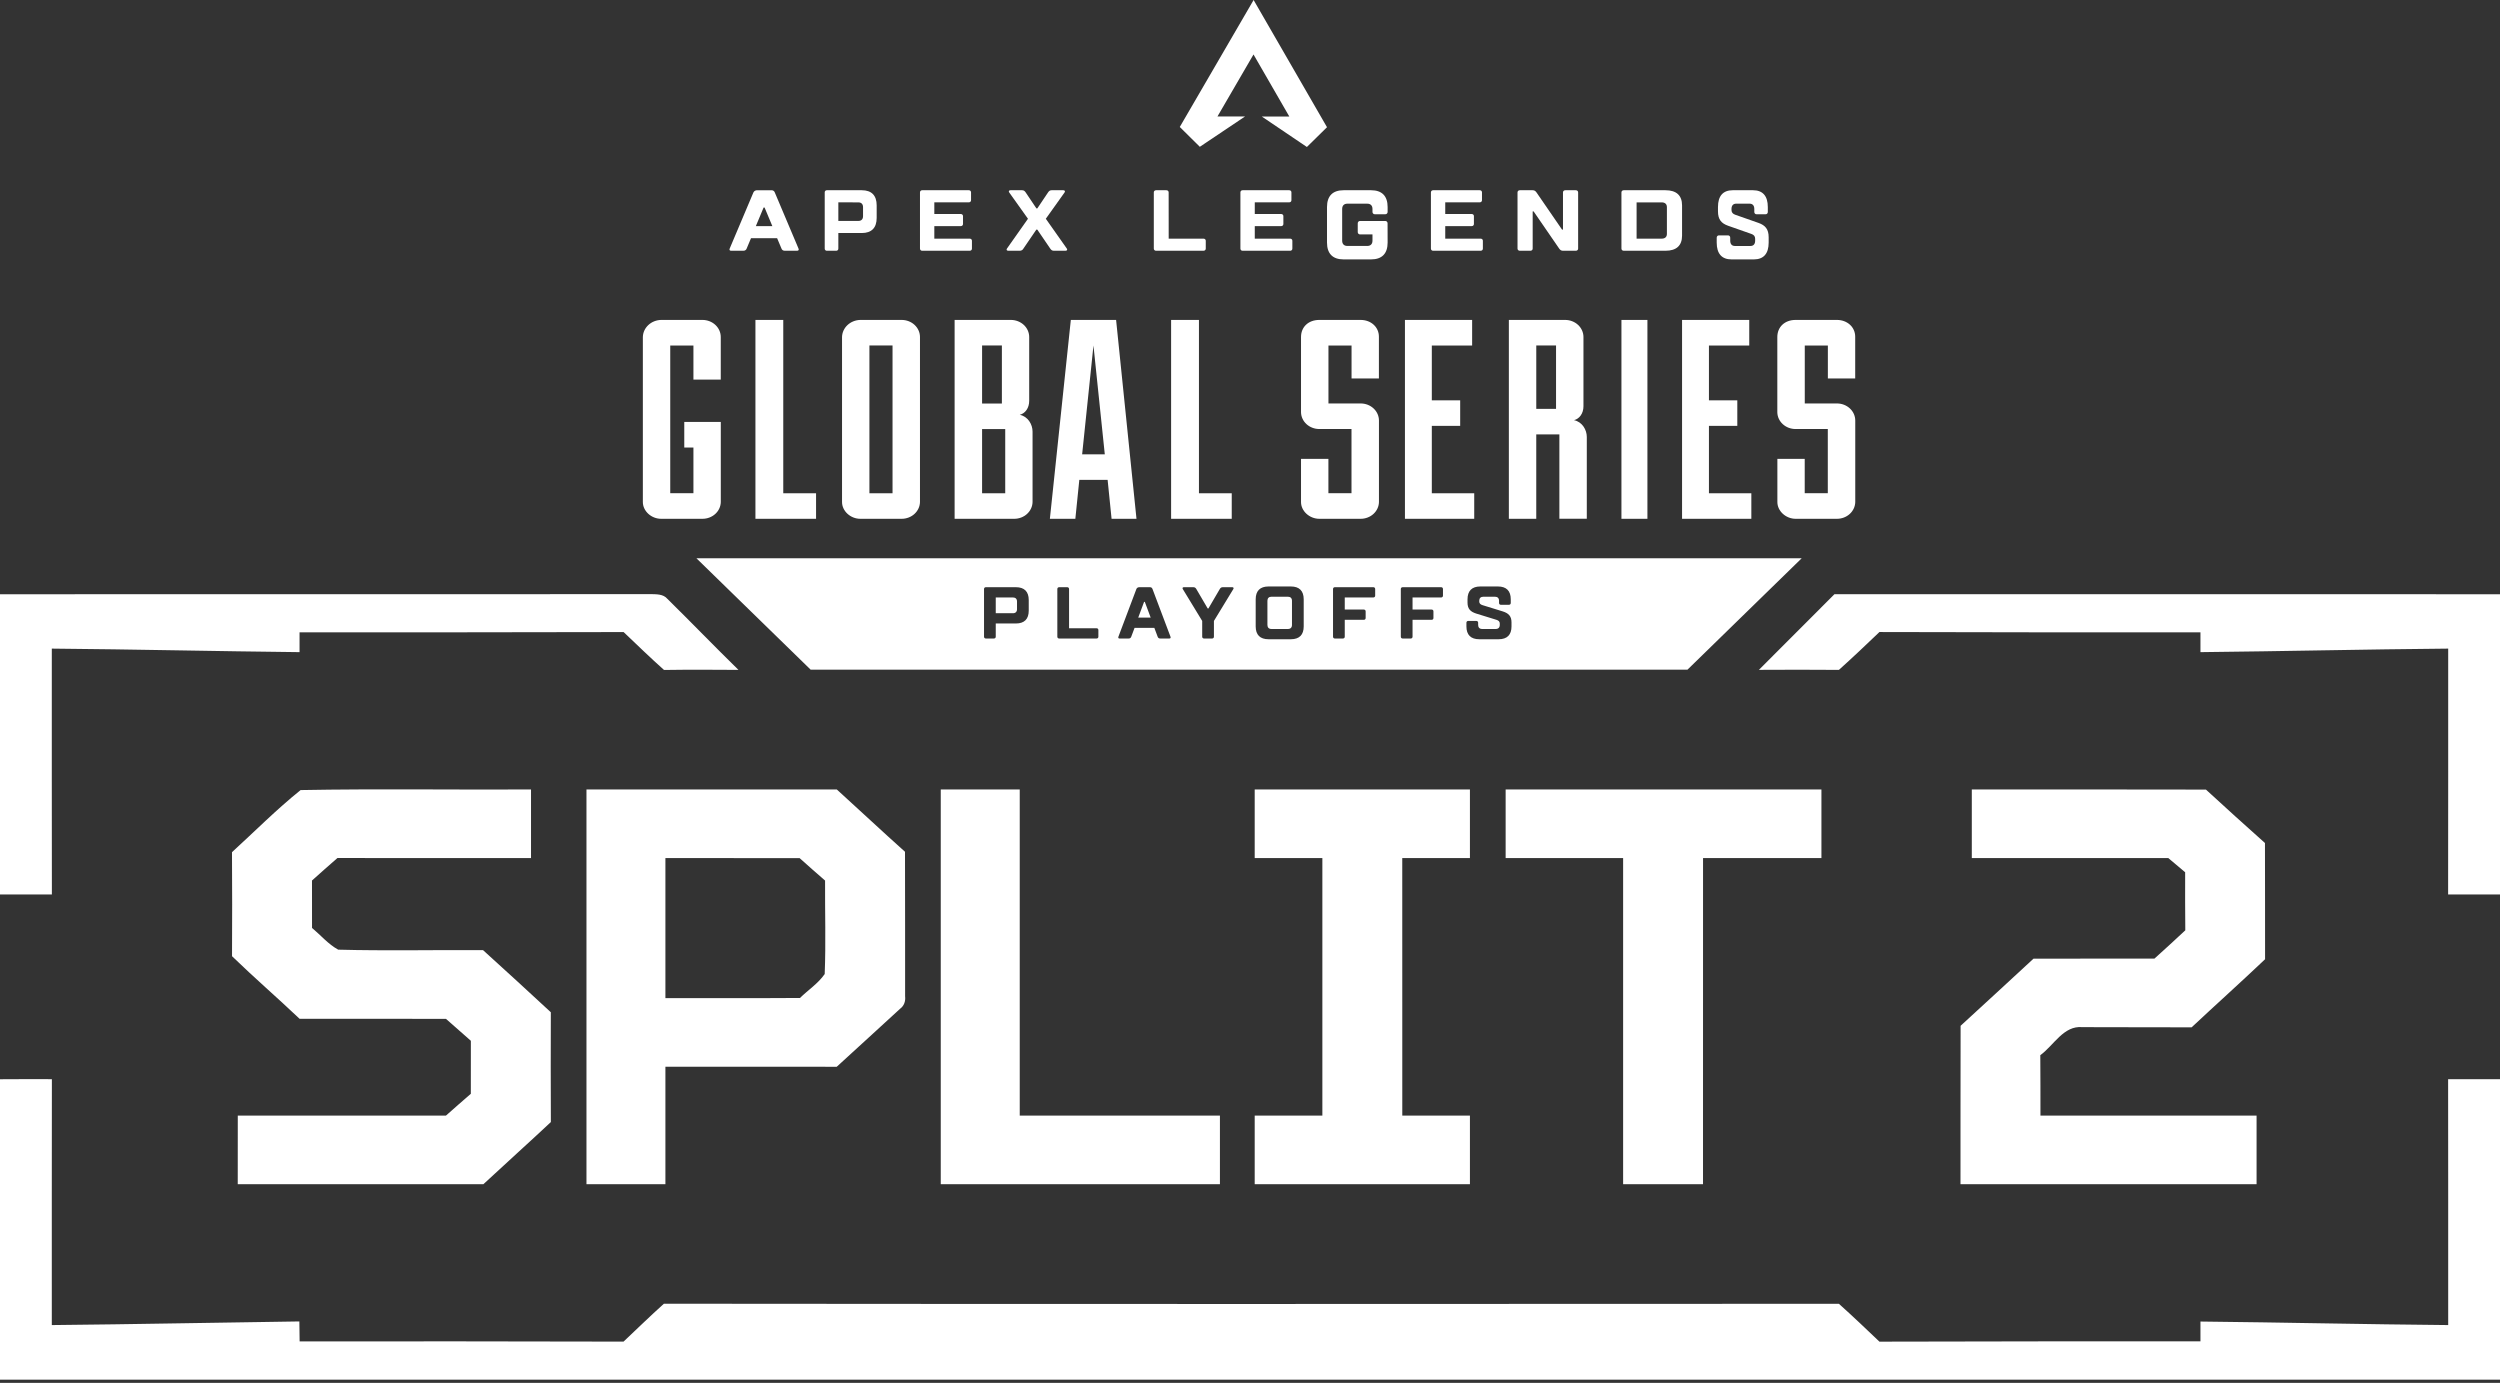
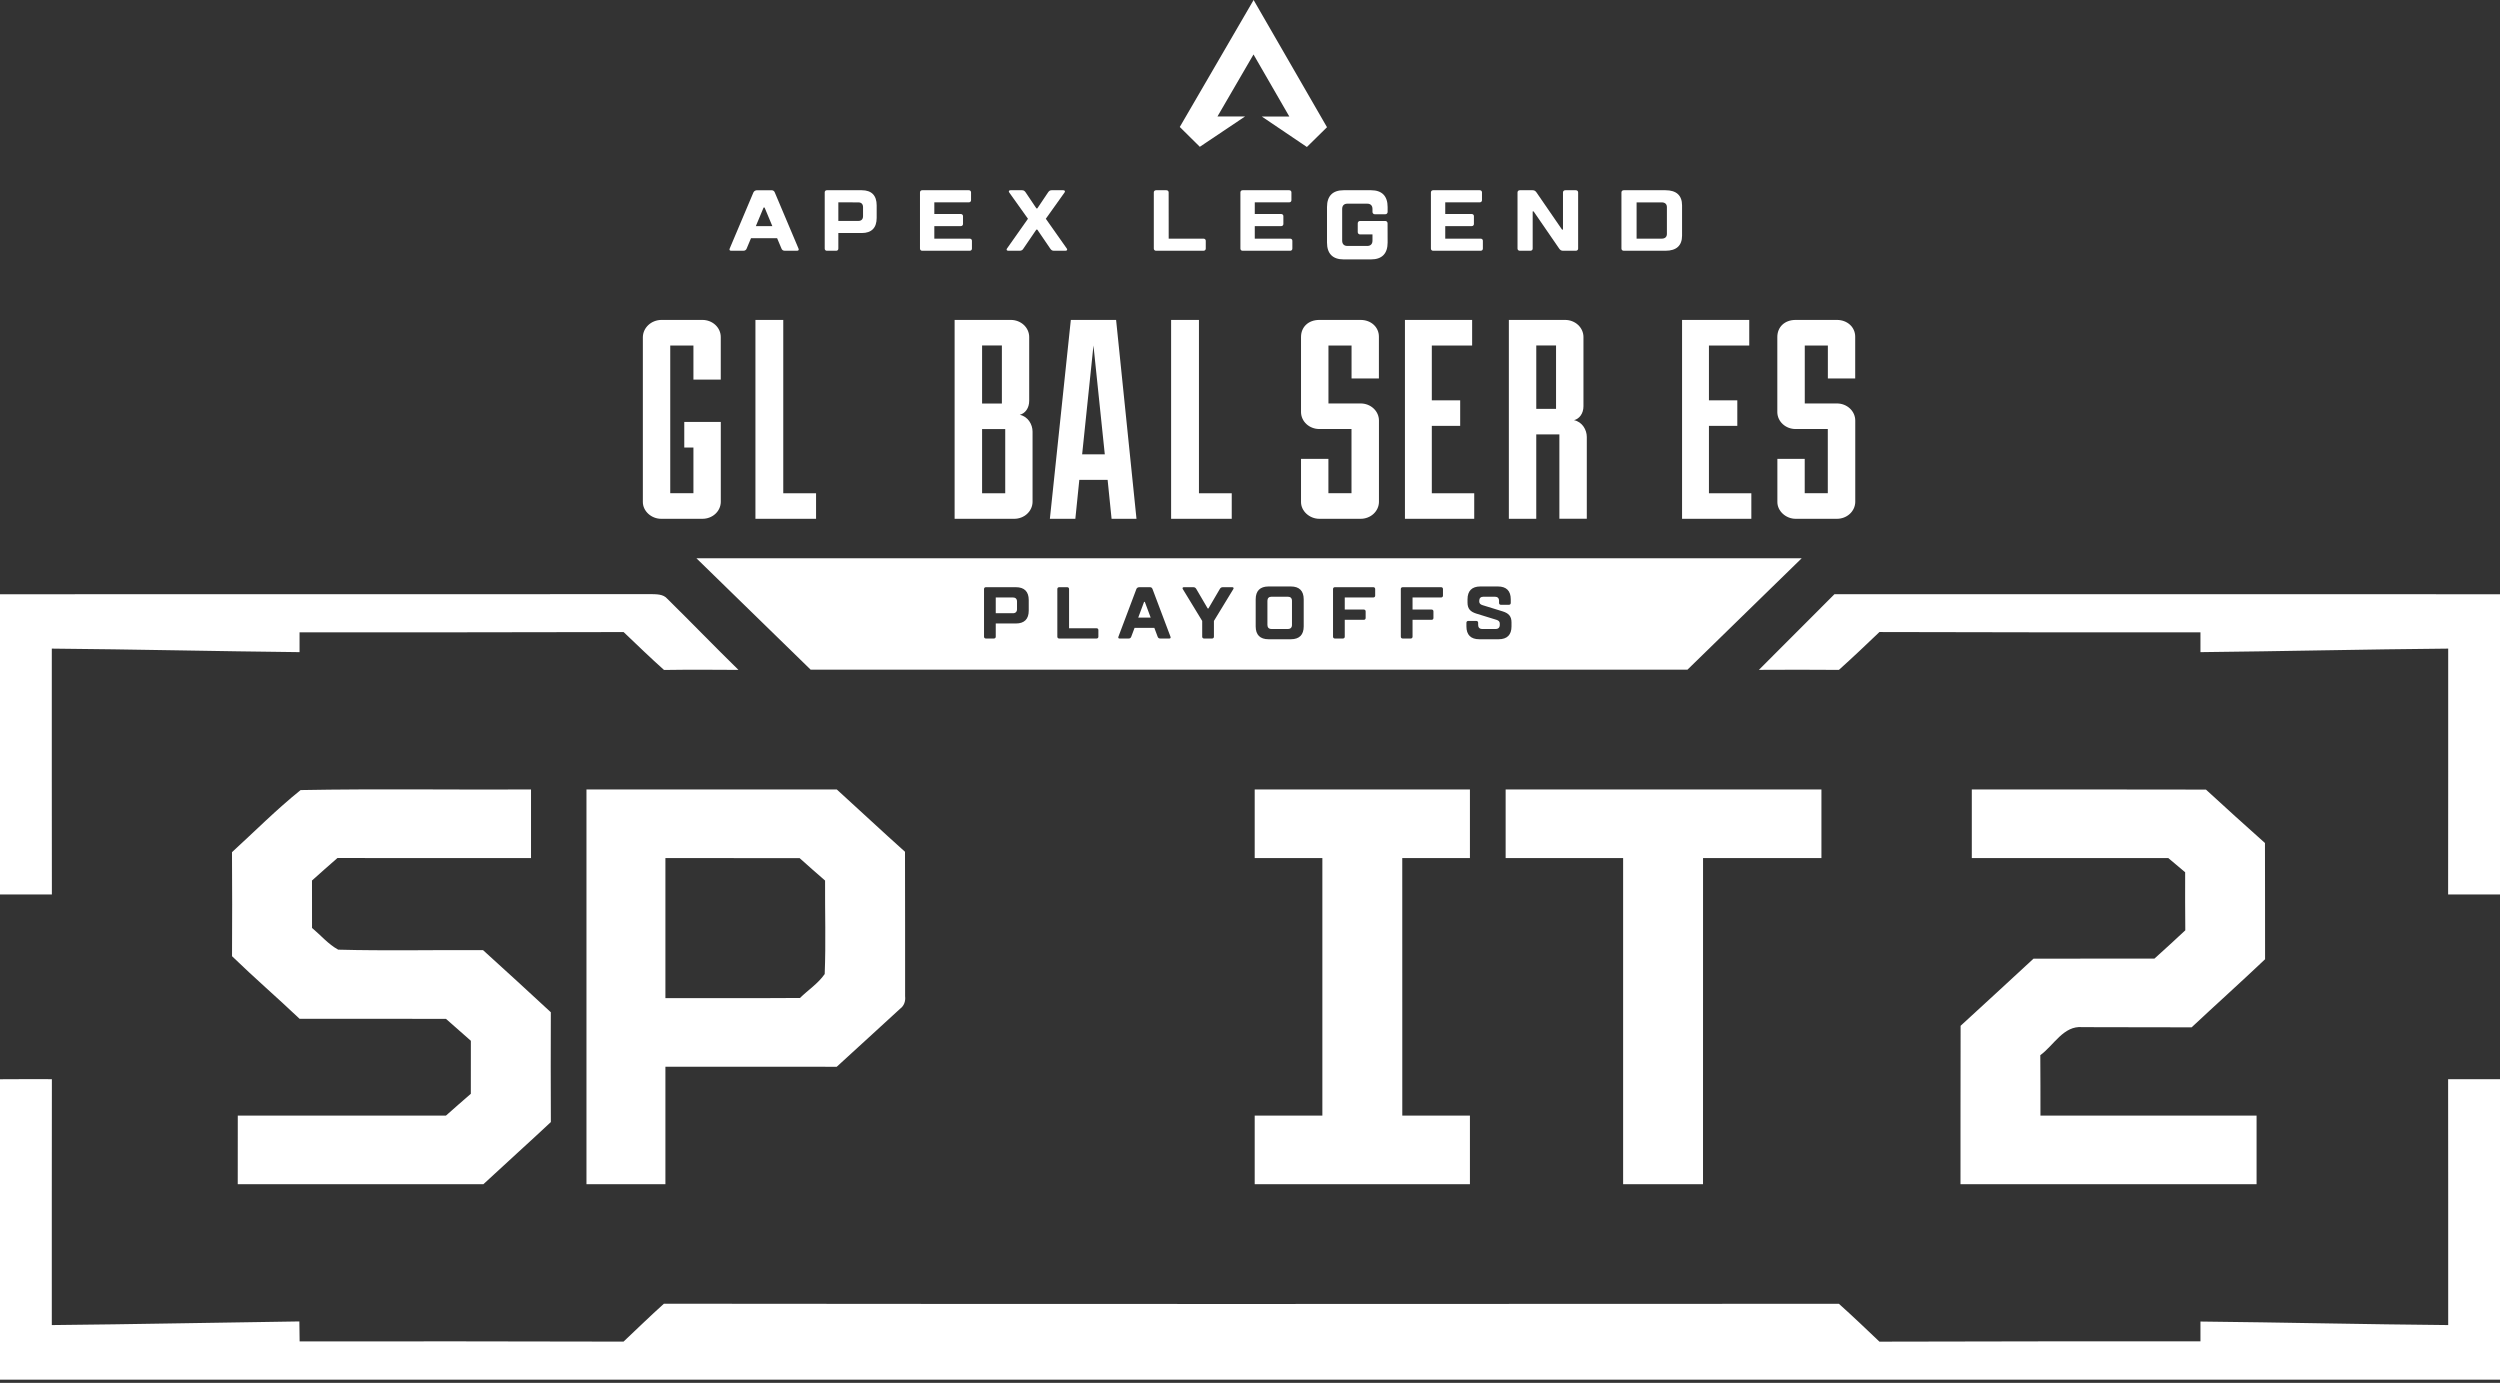
<svg xmlns="http://www.w3.org/2000/svg" width="414" height="229" viewBox="0 0 414 229" fill="none">
  <rect x="0" y="0" width="414" height="229" fill="#333333" stroke="none" />
  <g clip-path="url(#clip0_3115_4072)">
    <path fill-rule="evenodd" clip-rule="evenodd" d="M134.239 110.893L115.329 92.45H298.36L279.45 110.893H134.239ZM248.362 103.492V103.249C248.362 102.946 248.18 102.752 247.816 102.642L244.477 101.611C243.506 101.307 243.021 100.821 243.021 99.79V99.243C243.021 97.847 243.749 97.119 245.145 97.119H248.059C249.455 97.119 250.183 97.847 250.183 99.243V99.85C250.183 100.032 250.062 100.154 249.88 100.154H248.544C248.362 100.154 248.241 100.032 248.241 99.85V99.486C248.241 99.061 247.998 98.818 247.573 98.818H245.631C245.206 98.818 244.963 99.061 244.963 99.486V99.608C244.963 99.911 245.145 100.105 245.509 100.214L248.848 101.246C249.819 101.55 250.305 102.035 250.305 103.067V103.735C250.305 105.131 249.576 105.859 248.18 105.859H244.963C243.567 105.859 242.839 105.131 242.839 103.735V103.128C242.839 102.946 242.96 102.825 243.142 102.825H244.477C244.66 102.825 244.781 102.946 244.781 103.128V103.492C244.781 103.917 245.024 104.16 245.449 104.16H247.695C248.119 104.16 248.362 103.917 248.362 103.492ZM233.918 105.435V102.642H237.075C237.257 102.642 237.378 102.521 237.378 102.339V101.246C237.378 101.064 237.257 100.943 237.075 100.943H233.918V98.94H238.653C238.835 98.94 238.956 98.818 238.956 98.636V97.544C238.956 97.362 238.835 97.24 238.653 97.24H232.279C232.097 97.24 231.976 97.362 231.976 97.544V105.435C231.976 105.617 232.097 105.738 232.279 105.738H233.615C233.797 105.738 233.918 105.617 233.918 105.435ZM222.691 102.642V105.435C222.691 105.617 222.57 105.738 222.388 105.738H221.052C220.87 105.738 220.749 105.617 220.749 105.435V97.544C220.749 97.362 220.87 97.24 221.052 97.24H227.426C227.608 97.24 227.729 97.362 227.729 97.544V98.636C227.729 98.818 227.608 98.94 227.426 98.94H222.691V100.943H225.848C226.03 100.943 226.151 101.064 226.151 101.246V102.339C226.151 102.521 226.03 102.642 225.848 102.642H222.691ZM215.894 103.735V99.243C215.894 97.847 215.165 97.119 213.769 97.119H210.067C208.671 97.119 207.942 97.847 207.942 99.243V103.735C207.942 105.131 208.671 105.859 210.067 105.859H213.769C215.165 105.859 215.894 105.131 215.894 103.735ZM213.951 99.486V103.492C213.951 103.917 213.709 104.16 213.284 104.16H210.552C210.127 104.16 209.885 103.917 209.885 103.492V99.486C209.885 99.061 210.127 98.818 210.552 98.818H213.284C213.709 98.818 213.951 99.061 213.951 99.486ZM198.112 97.544L199.994 100.761H200.116L201.997 97.544C202.106 97.362 202.24 97.24 202.483 97.24H204.061C204.243 97.24 204.352 97.362 204.243 97.544L201.026 102.825V105.435C201.026 105.617 200.905 105.738 200.723 105.738H199.387C199.205 105.738 199.084 105.617 199.084 105.435V102.825L195.867 97.544C195.757 97.362 195.867 97.24 196.049 97.24H197.627C197.87 97.24 198.003 97.362 198.112 97.544ZM187.882 103.978H191.16L191.706 105.435C191.779 105.617 191.888 105.738 192.131 105.738H193.648C193.831 105.738 193.903 105.617 193.831 105.435L190.856 97.544C190.783 97.362 190.674 97.24 190.431 97.24H188.671C188.428 97.24 188.258 97.362 188.185 97.544L185.211 105.435C185.138 105.617 185.211 105.738 185.393 105.738H186.911C187.154 105.738 187.263 105.617 187.336 105.435L187.882 103.978ZM190.553 102.278H188.489L189.46 99.668H189.582L190.553 102.278ZM177.036 97.544V104.039H181.589C181.771 104.039 181.892 104.16 181.892 104.342V105.435C181.892 105.617 181.771 105.738 181.589 105.738H175.397C175.215 105.738 175.094 105.617 175.094 105.435V97.544C175.094 97.362 175.215 97.24 175.397 97.24H176.733C176.915 97.24 177.036 97.362 177.036 97.544ZM164.896 103.249H168.235C169.631 103.249 170.359 102.521 170.359 101.125V99.365C170.359 97.969 169.631 97.24 168.235 97.24H163.258C163.076 97.24 162.954 97.362 162.954 97.544V105.435C162.954 105.617 163.076 105.738 163.258 105.738H164.593C164.775 105.738 164.896 105.617 164.896 105.435V103.249ZM164.896 98.94H167.749C168.174 98.94 168.417 99.183 168.417 99.608V100.882C168.417 101.307 168.174 101.55 167.749 101.55H164.896V98.94Z" fill="white" />
    <path d="M0 98.414C35.903 98.364 71.806 98.432 107.708 98.383C108.692 98.42 109.825 98.339 110.529 99.18C114.476 103.064 118.323 107.055 122.289 110.933C118.18 110.902 114.071 110.884 109.962 110.946C107.677 108.91 105.486 106.775 103.27 104.67C85.377 104.702 67.491 104.733 49.605 104.714C49.605 105.803 49.605 106.899 49.605 107.995C35.928 107.852 22.256 107.528 8.579 107.41C8.585 120.981 8.566 134.553 8.591 148.125C5.728 148.137 2.864 148.137 0 148.125V98.414Z" fill="white" />
    <path d="M291.275 110.927C295.453 106.756 299.624 102.579 303.789 98.395C340.526 98.407 377.263 98.383 414 98.407V148.119C411.136 148.137 408.272 148.137 405.409 148.125C405.434 134.553 405.415 120.981 405.421 107.41C391.744 107.528 378.072 107.852 364.395 107.995C364.388 106.899 364.388 105.803 364.395 104.714C346.671 104.726 328.953 104.714 311.235 104.664C309.018 106.781 306.802 108.891 304.523 110.933C300.103 110.89 295.689 110.908 291.275 110.927Z" fill="white" />
    <path d="M38.418 141.121C42.184 137.678 45.808 134.024 49.78 130.836C62.492 130.6 75.217 130.805 87.936 130.737C87.936 134.522 87.936 138.313 87.936 142.098C77.247 142.092 66.564 142.117 55.881 142.086C54.468 143.319 53.06 144.558 51.666 145.815C51.672 148.43 51.672 151.045 51.672 153.666C53.11 154.861 54.349 156.361 56.005 157.264C63.986 157.476 71.992 157.295 79.986 157.339C83.752 160.744 87.494 164.181 91.217 167.63C91.204 173.693 91.186 179.751 91.223 185.814C87.531 189.276 83.759 192.65 80.055 196.099C66.495 196.111 52.936 196.105 39.37 196.105C39.377 192.314 39.377 188.529 39.377 184.744C50.869 184.737 62.361 184.744 73.848 184.744C75.217 183.536 76.581 182.322 77.969 181.133C77.975 178.207 77.975 175.281 77.975 172.355C76.593 171.147 75.217 169.939 73.854 168.725C65.773 168.7 57.692 168.719 49.611 168.713C45.926 165.214 42.072 161.89 38.424 158.347C38.449 152.607 38.462 146.861 38.418 141.121Z" fill="white" />
    <path d="M97.119 130.737C110.94 130.737 124.754 130.737 138.575 130.737C142.348 134.167 146.07 137.653 149.868 141.053C149.893 149.028 149.88 157.009 149.887 164.984C149.98 165.799 149.719 166.571 149.04 167.063C145.566 170.275 142.049 173.45 138.562 176.657C129.106 176.644 119.649 176.657 110.192 176.65C110.192 183.137 110.192 189.618 110.192 196.105C105.835 196.105 101.477 196.105 97.119 196.105C97.119 174.316 97.119 152.526 97.119 130.737ZM110.192 142.098C110.192 149.824 110.192 157.557 110.192 165.289C117.62 165.27 125.047 165.32 132.474 165.264C133.825 163.938 135.493 162.867 136.57 161.298C136.776 156.143 136.601 150.976 136.632 145.821C135.213 144.595 133.812 143.356 132.418 142.105C125.009 142.092 117.601 142.105 110.192 142.098Z" fill="white" />
-     <path d="M155.789 130.737C160.153 130.737 164.511 130.737 168.868 130.737C168.868 148.741 168.868 166.739 168.868 184.744C179.919 184.744 190.969 184.737 202.02 184.744C202.02 188.529 202.02 192.32 202.02 196.105C186.611 196.105 171.203 196.105 155.789 196.105C155.795 174.316 155.795 152.526 155.789 130.737Z" fill="white" />
    <path d="M207.778 130.737C219.657 130.737 231.541 130.737 243.42 130.737C243.42 134.522 243.42 138.313 243.42 142.098C239.684 142.098 235.949 142.098 232.214 142.098C232.214 156.311 232.214 170.531 232.22 184.744C235.949 184.737 239.684 184.744 243.42 184.744C243.42 188.529 243.42 192.32 243.42 196.105C231.541 196.105 219.657 196.105 207.778 196.105C207.778 192.314 207.778 188.529 207.778 184.744C211.514 184.744 215.249 184.744 218.984 184.744C218.984 170.531 218.984 156.311 218.984 142.098C215.249 142.098 211.514 142.098 207.778 142.098C207.778 138.307 207.778 134.522 207.778 130.737Z" fill="white" />
    <path d="M249.334 130.737C266.765 130.737 284.197 130.737 301.629 130.737C301.629 134.522 301.629 138.313 301.629 142.098C295.092 142.098 288.555 142.098 282.024 142.098C282.012 160.097 282.018 178.101 282.018 196.105C277.61 196.105 273.196 196.105 268.789 196.105C268.789 178.101 268.789 160.103 268.789 142.098C262.302 142.098 255.821 142.098 249.334 142.098C249.328 138.313 249.334 134.522 249.334 130.737Z" fill="white" />
    <path d="M326.531 130.737C339.455 130.749 352.379 130.712 365.304 130.756C368.541 133.725 371.791 136.682 375.078 139.602C375.115 146.021 375.072 152.433 375.096 158.851C371.087 162.655 366.972 166.347 362.932 170.126C356.905 170.095 350.879 170.132 344.853 170.095C341.721 169.796 340.115 173.12 337.874 174.739C337.905 178.07 337.892 181.407 337.899 184.744C349.827 184.744 361.755 184.737 373.689 184.744C373.689 188.529 373.689 192.314 373.689 196.105C357.347 196.105 340.999 196.111 324.657 196.099C324.676 187.358 324.644 178.611 324.676 169.871C328.722 166.191 332.719 162.456 336.753 158.752C343.427 158.746 350.101 158.758 356.775 158.746C358.487 157.195 360.199 155.645 361.886 154.058C361.842 150.852 361.861 147.652 361.861 144.446C360.921 143.661 359.993 142.877 359.066 142.092C348.221 142.105 337.376 142.098 326.531 142.098C326.525 138.313 326.531 134.522 326.531 130.737Z" fill="white" />
    <path d="M0 178.723C2.864 178.699 5.728 178.705 8.591 178.711C8.566 192.289 8.585 205.861 8.579 219.432C22.244 219.302 35.909 219.015 49.574 218.829C49.593 219.924 49.605 221.026 49.618 222.134C67.498 222.109 85.377 222.134 103.257 222.172C105.48 220.074 107.671 217.938 109.943 215.896C174.801 215.965 239.666 215.94 304.523 215.909C306.802 217.951 309.018 220.061 311.235 222.178C328.953 222.128 346.677 222.116 364.395 222.128C364.388 221.032 364.388 219.937 364.395 218.847C378.072 218.99 391.744 219.314 405.421 219.432C405.415 205.861 405.434 192.289 405.409 178.711C408.272 178.705 411.136 178.705 414 178.717V228.478H0V178.723Z" fill="white" />
    <g clip-path="url(#clip1_3115_4072)">
      <path fill-rule="evenodd" clip-rule="evenodd" d="M127.899 37.444L126.614 34.367H126.454L125.169 37.444H127.899ZM124.366 39.448L123.645 41.166C123.612 41.274 123.537 41.369 123.435 41.434C123.333 41.499 123.208 41.53 123.083 41.524H121.076C120.835 41.524 120.738 41.381 120.835 41.166L124.768 31.862C124.82 31.749 124.909 31.654 125.025 31.59C125.14 31.526 125.275 31.495 125.411 31.503H127.738C127.864 31.496 127.989 31.528 128.091 31.593C128.193 31.659 128.267 31.754 128.301 31.862L132.234 41.166C132.331 41.381 132.234 41.524 131.993 41.524H129.986C129.859 41.532 129.733 41.502 129.628 41.437C129.524 41.371 129.448 41.276 129.414 41.166L128.692 39.448H124.366Z" fill="white" />
      <path fill-rule="evenodd" clip-rule="evenodd" d="M138.829 33.507V36.586H142.144C142.646 36.586 142.919 36.298 142.919 35.798V34.302C142.919 33.801 142.638 33.514 142.144 33.514L138.829 33.507ZM138.829 38.59V41.167C138.832 41.215 138.824 41.263 138.807 41.307C138.79 41.352 138.764 41.392 138.731 41.426C138.697 41.46 138.658 41.486 138.614 41.503C138.57 41.52 138.523 41.527 138.476 41.525H136.925C136.878 41.527 136.831 41.519 136.787 41.502C136.744 41.485 136.704 41.459 136.671 41.425C136.637 41.392 136.612 41.351 136.595 41.307C136.578 41.263 136.57 41.215 136.573 41.167V31.861C136.57 31.813 136.578 31.765 136.594 31.721C136.611 31.676 136.637 31.636 136.67 31.602C136.703 31.568 136.743 31.542 136.787 31.524C136.831 31.507 136.878 31.5 136.925 31.502H142.708C144.329 31.502 145.177 32.363 145.177 34.008V36.084C145.177 37.731 144.329 38.59 142.708 38.59H138.829Z" fill="white" />
      <path fill-rule="evenodd" clip-rule="evenodd" d="M154.724 39.52H160.581C160.631 39.517 160.68 39.525 160.727 39.542C160.773 39.559 160.815 39.585 160.85 39.619C160.885 39.653 160.913 39.694 160.93 39.738C160.948 39.783 160.956 39.831 160.953 39.879V41.167C160.955 41.215 160.948 41.263 160.93 41.307C160.912 41.352 160.885 41.392 160.85 41.426C160.815 41.46 160.773 41.486 160.726 41.503C160.68 41.52 160.631 41.527 160.581 41.525H152.721C152.672 41.527 152.622 41.52 152.576 41.503C152.53 41.486 152.488 41.46 152.453 41.426C152.418 41.392 152.39 41.352 152.373 41.307C152.355 41.263 152.347 41.215 152.349 41.167V31.861C152.347 31.813 152.354 31.765 152.372 31.721C152.39 31.676 152.417 31.635 152.452 31.601C152.487 31.567 152.529 31.541 152.575 31.524C152.622 31.507 152.672 31.5 152.721 31.502H160.433C160.483 31.5 160.533 31.507 160.579 31.524C160.625 31.541 160.667 31.567 160.702 31.601C160.737 31.635 160.765 31.676 160.782 31.721C160.8 31.765 160.808 31.813 160.805 31.861V33.15C160.807 33.197 160.8 33.245 160.782 33.289C160.764 33.334 160.737 33.375 160.702 33.408C160.667 33.442 160.625 33.468 160.579 33.485C160.532 33.502 160.483 33.51 160.433 33.507H154.724V35.44H159.102C159.152 35.437 159.201 35.444 159.247 35.462C159.294 35.479 159.336 35.505 159.371 35.539C159.406 35.573 159.433 35.613 159.451 35.658C159.469 35.703 159.476 35.751 159.474 35.798V37.087C159.476 37.135 159.468 37.183 159.45 37.227C159.433 37.272 159.405 37.312 159.37 37.346C159.335 37.38 159.293 37.406 159.247 37.423C159.201 37.44 159.151 37.447 159.102 37.444H154.724V39.52Z" fill="white" />
      <path fill-rule="evenodd" clip-rule="evenodd" d="M171.781 34.51L173.559 31.86C173.707 31.646 173.854 31.502 174.152 31.502H176.076C176.3 31.502 176.448 31.646 176.3 31.86L173.188 36.227L176.669 41.168C176.817 41.382 176.669 41.525 176.448 41.525H174.512C174.217 41.525 174.069 41.382 173.92 41.168L171.772 38.017H171.624L169.476 41.168C169.422 41.275 169.337 41.365 169.232 41.428C169.128 41.491 169.007 41.525 168.883 41.525H166.971C166.749 41.525 166.602 41.382 166.749 41.168L170.231 36.227L167.119 31.86C166.971 31.646 167.119 31.502 167.342 31.502H169.258C169.553 31.502 169.701 31.646 169.849 31.86L171.628 34.51H171.781Z" fill="white" />
      <path fill-rule="evenodd" clip-rule="evenodd" d="M193.535 39.52H199.291C199.343 39.518 199.394 39.525 199.442 39.542C199.489 39.559 199.533 39.586 199.569 39.62C199.605 39.654 199.633 39.694 199.651 39.739C199.669 39.783 199.677 39.831 199.674 39.879V41.167C199.677 41.215 199.669 41.263 199.65 41.307C199.632 41.352 199.604 41.392 199.568 41.425C199.532 41.459 199.489 41.485 199.441 41.502C199.393 41.52 199.342 41.527 199.291 41.525H191.454C191.403 41.527 191.352 41.52 191.304 41.502C191.256 41.485 191.213 41.459 191.177 41.425C191.141 41.392 191.113 41.352 191.095 41.307C191.076 41.263 191.068 41.215 191.071 41.167V31.861C191.068 31.814 191.076 31.766 191.094 31.721C191.112 31.677 191.14 31.636 191.176 31.602C191.212 31.568 191.256 31.542 191.303 31.525C191.351 31.508 191.402 31.5 191.454 31.502H193.143C193.195 31.5 193.246 31.507 193.294 31.524C193.342 31.541 193.385 31.567 193.422 31.601C193.458 31.635 193.486 31.676 193.505 31.721C193.523 31.765 193.531 31.813 193.528 31.861L193.535 39.52Z" fill="white" />
      <path fill-rule="evenodd" clip-rule="evenodd" d="M207.791 39.52H213.644C213.693 39.517 213.743 39.525 213.789 39.542C213.836 39.559 213.878 39.585 213.913 39.619C213.948 39.653 213.975 39.694 213.993 39.738C214.01 39.783 214.018 39.831 214.015 39.879V41.167C214.018 41.215 214.01 41.263 213.992 41.307C213.974 41.352 213.947 41.392 213.912 41.426C213.877 41.46 213.835 41.486 213.789 41.503C213.743 41.52 213.693 41.527 213.644 41.525H205.783C205.734 41.527 205.684 41.52 205.638 41.503C205.592 41.486 205.55 41.46 205.515 41.426C205.48 41.392 205.453 41.352 205.435 41.307C205.417 41.263 205.409 41.215 205.412 41.167V31.861C205.409 31.813 205.417 31.765 205.434 31.721C205.452 31.676 205.479 31.635 205.514 31.601C205.549 31.567 205.591 31.541 205.638 31.524C205.684 31.507 205.734 31.5 205.783 31.502H213.489C213.539 31.5 213.588 31.507 213.634 31.524C213.681 31.541 213.723 31.567 213.758 31.601C213.793 31.635 213.82 31.676 213.838 31.721C213.855 31.765 213.863 31.813 213.86 31.861V33.15C213.863 33.197 213.855 33.245 213.837 33.289C213.82 33.334 213.792 33.375 213.757 33.408C213.722 33.442 213.68 33.468 213.634 33.485C213.588 33.502 213.539 33.51 213.489 33.507H207.791V35.44H212.155C212.205 35.437 212.254 35.444 212.301 35.462C212.347 35.479 212.389 35.505 212.424 35.539C212.459 35.573 212.486 35.613 212.504 35.658C212.522 35.703 212.529 35.751 212.527 35.798V37.087C212.529 37.135 212.521 37.183 212.503 37.227C212.486 37.272 212.458 37.312 212.423 37.346C212.388 37.38 212.346 37.406 212.3 37.423C212.254 37.44 212.205 37.447 212.155 37.444H207.791V39.52Z" fill="white" />
      <path fill-rule="evenodd" clip-rule="evenodd" d="M229.79 40.172C229.79 42.001 228.85 42.957 227.047 42.957H222.497C220.695 42.957 219.752 42.001 219.752 40.172V34.286C219.752 32.456 220.695 31.502 222.497 31.502H227.047C228.85 31.502 229.79 32.456 229.79 34.286V35.081C229.793 35.135 229.785 35.188 229.767 35.237C229.748 35.287 229.719 35.332 229.682 35.369C229.646 35.407 229.601 35.436 229.552 35.455C229.504 35.474 229.452 35.483 229.399 35.48H227.673C227.621 35.483 227.568 35.474 227.52 35.455C227.471 35.436 227.427 35.407 227.39 35.369C227.353 35.332 227.324 35.287 227.305 35.237C227.287 35.188 227.279 35.135 227.282 35.081V34.603C227.282 34.048 226.967 33.729 226.419 33.729H223.125C222.577 33.729 222.263 34.048 222.263 34.603V39.855C222.263 40.41 222.577 40.73 223.125 40.73H226.419C226.967 40.73 227.282 40.41 227.282 39.855V38.82H225.233C225.181 38.823 225.129 38.814 225.08 38.795C225.032 38.776 224.987 38.747 224.951 38.71C224.914 38.672 224.885 38.628 224.866 38.578C224.848 38.529 224.84 38.476 224.842 38.423V36.991C224.839 36.938 224.847 36.886 224.866 36.836C224.884 36.786 224.913 36.741 224.95 36.704C224.987 36.666 225.031 36.637 225.08 36.617C225.129 36.598 225.181 36.59 225.233 36.593H229.39C229.442 36.59 229.494 36.598 229.543 36.617C229.592 36.637 229.636 36.666 229.673 36.704C229.71 36.741 229.739 36.786 229.757 36.836C229.776 36.886 229.784 36.938 229.781 36.991L229.79 40.172Z" fill="white" />
      <path fill-rule="evenodd" clip-rule="evenodd" d="M239.333 39.52H245.194C245.243 39.517 245.292 39.525 245.339 39.542C245.385 39.559 245.427 39.586 245.462 39.62C245.497 39.654 245.524 39.694 245.541 39.739C245.559 39.783 245.566 39.831 245.564 39.879V41.167C245.566 41.215 245.559 41.263 245.541 41.307C245.523 41.351 245.496 41.392 245.461 41.425C245.426 41.459 245.384 41.485 245.338 41.502C245.292 41.519 245.243 41.527 245.194 41.525H237.332C237.283 41.527 237.233 41.52 237.187 41.503C237.141 41.486 237.098 41.46 237.064 41.426C237.028 41.392 237.001 41.352 236.983 41.307C236.966 41.263 236.958 41.215 236.96 41.167V31.861C236.957 31.813 236.965 31.765 236.983 31.721C237 31.676 237.028 31.635 237.063 31.601C237.098 31.567 237.14 31.541 237.186 31.524C237.233 31.507 237.282 31.5 237.332 31.502H245.046C245.095 31.5 245.145 31.508 245.191 31.525C245.237 31.542 245.279 31.568 245.314 31.602C245.349 31.636 245.376 31.677 245.393 31.721C245.411 31.766 245.418 31.814 245.416 31.861V33.15C245.418 33.197 245.41 33.245 245.393 33.289C245.375 33.334 245.348 33.374 245.313 33.408C245.278 33.441 245.236 33.468 245.19 33.484C245.144 33.502 245.095 33.509 245.046 33.507H239.333V35.44H243.71C243.76 35.437 243.809 35.445 243.856 35.462C243.902 35.479 243.943 35.506 243.978 35.539C244.013 35.573 244.041 35.614 244.058 35.659C244.076 35.703 244.083 35.751 244.08 35.798V37.087C244.083 37.135 244.075 37.182 244.057 37.227C244.04 37.271 244.013 37.312 243.978 37.345C243.943 37.379 243.901 37.405 243.855 37.422C243.809 37.439 243.76 37.447 243.71 37.444H239.333V39.52Z" fill="white" />
      <path fill-rule="evenodd" clip-rule="evenodd" d="M258.83 38.017V31.861C258.827 31.814 258.835 31.766 258.854 31.721C258.873 31.677 258.901 31.636 258.938 31.602C258.975 31.568 259.019 31.542 259.068 31.525C259.117 31.508 259.169 31.5 259.221 31.502H260.946C260.998 31.5 261.051 31.507 261.1 31.524C261.149 31.541 261.193 31.567 261.23 31.601C261.267 31.635 261.296 31.676 261.315 31.721C261.334 31.765 261.342 31.813 261.339 31.861V41.167C261.341 41.215 261.333 41.263 261.314 41.307C261.296 41.352 261.267 41.392 261.23 41.426C261.193 41.46 261.148 41.486 261.099 41.503C261.05 41.52 260.998 41.527 260.946 41.525H258.83C258.516 41.525 258.359 41.382 258.201 41.167L253.968 35.011H253.811V41.167C253.814 41.215 253.806 41.263 253.787 41.307C253.768 41.352 253.739 41.392 253.702 41.426C253.665 41.46 253.621 41.486 253.572 41.503C253.523 41.52 253.471 41.527 253.419 41.525H251.694C251.642 41.527 251.59 41.52 251.541 41.503C251.492 41.486 251.448 41.46 251.41 41.426C251.373 41.392 251.345 41.352 251.326 41.307C251.307 41.263 251.298 41.215 251.301 41.167V31.861C251.298 31.813 251.306 31.765 251.325 31.721C251.344 31.676 251.373 31.635 251.41 31.601C251.447 31.567 251.491 31.541 251.54 31.524C251.589 31.507 251.642 31.5 251.694 31.502H253.811C254.124 31.502 254.281 31.647 254.439 31.861L258.672 38.017H258.83Z" fill="white" />
      <path fill-rule="evenodd" clip-rule="evenodd" d="M271.02 39.52H275.176C275.735 39.52 276.039 39.234 276.039 38.733V34.302C276.039 33.801 275.726 33.514 275.176 33.514H271.02V39.52ZM275.804 31.502C277.608 31.502 278.549 32.363 278.549 34.008V39.02C278.549 40.666 277.618 41.525 275.804 41.525H268.902C268.85 41.527 268.798 41.52 268.749 41.502C268.701 41.485 268.656 41.459 268.62 41.425C268.583 41.392 268.554 41.352 268.535 41.307C268.517 41.263 268.508 41.215 268.511 41.167V31.861C268.508 31.813 268.516 31.765 268.535 31.721C268.553 31.676 268.582 31.636 268.619 31.602C268.656 31.568 268.7 31.542 268.749 31.524C268.798 31.507 268.85 31.5 268.902 31.502H275.804Z" fill="white" />
-       <path fill-rule="evenodd" clip-rule="evenodd" d="M290.652 39.532C290.652 39.133 290.443 38.88 290.022 38.737L286.175 37.385C285.057 36.989 284.497 36.352 284.497 35V34.285C284.497 32.455 285.327 31.502 286.945 31.502H290.303C291.911 31.502 292.75 32.455 292.75 34.285V35.08C292.753 35.133 292.746 35.186 292.729 35.235C292.712 35.285 292.687 35.33 292.654 35.367C292.621 35.405 292.582 35.434 292.538 35.453C292.494 35.472 292.448 35.481 292.401 35.478H290.863C290.816 35.481 290.769 35.473 290.726 35.454C290.682 35.435 290.642 35.406 290.609 35.368C290.576 35.33 290.55 35.285 290.534 35.236C290.517 35.186 290.51 35.133 290.512 35.08V34.602C290.512 34.047 290.233 33.728 289.743 33.728H287.504C287.015 33.728 286.735 34.047 286.735 34.602V34.77C286.735 35.166 286.945 35.422 287.364 35.565L291.212 36.915C292.332 37.313 292.891 37.95 292.891 39.301V40.176C292.891 42.004 292.051 42.957 290.443 42.957H286.735C285.126 42.957 284.287 42.004 284.287 40.176V39.381C284.285 39.328 284.292 39.275 284.309 39.225C284.325 39.176 284.351 39.131 284.384 39.093C284.416 39.056 284.456 39.026 284.5 39.007C284.543 38.988 284.59 38.98 284.636 38.982H286.175C286.221 38.979 286.268 38.988 286.312 39.007C286.356 39.026 286.395 39.055 286.428 39.093C286.461 39.13 286.487 39.175 286.504 39.225C286.52 39.275 286.528 39.328 286.525 39.381V39.857C286.525 40.423 286.804 40.733 287.294 40.733H289.883C290.381 40.733 290.652 40.414 290.652 39.857V39.532Z" fill="white" />
      <path fill-rule="evenodd" clip-rule="evenodd" d="M207.598 0L195.372 21.026L198.691 24.311L206.176 19.291L201.615 19.283L207.581 9.02L213.514 19.303L208.953 19.296L216.421 24.342L219.752 21.066L207.598 0Z" fill="white" />
      <path fill-rule="evenodd" clip-rule="evenodd" d="M114.832 62.864V57.22H110.993V81.679H114.832V74.106H113.316V69.873H119.364V83.138C119.349 83.878 119.024 84.582 118.459 85.101C117.894 85.62 117.134 85.911 116.341 85.913H109.48C107.867 85.913 106.457 84.643 106.457 83.138V55.81C106.474 55.066 106.798 54.357 107.361 53.83C107.924 53.303 108.683 52.998 109.48 52.98H116.335C117.138 52.982 117.907 53.281 118.474 53.812C119.04 54.343 119.358 55.061 119.358 55.81V62.864H114.832Z" fill="white" />
      <path fill-rule="evenodd" clip-rule="evenodd" d="M125.1 52.98H129.709V81.68H135.139V85.913H125.1V52.98Z" fill="white" />
-       <path fill-rule="evenodd" clip-rule="evenodd" d="M143.975 81.68H147.804V57.214H143.975V81.68ZM139.441 55.802C139.461 55.059 139.785 54.352 140.348 53.827C140.911 53.301 141.668 52.998 142.463 52.98H149.317C150.119 52.98 150.889 53.277 151.457 53.806C152.025 54.335 152.346 55.053 152.348 55.802V83.137C152.333 83.879 152.006 84.585 151.439 85.103C150.873 85.623 150.11 85.913 149.317 85.913H142.463C140.853 85.913 139.441 84.643 139.441 83.137V55.802Z" fill="white" />
      <path fill-rule="evenodd" clip-rule="evenodd" d="M162.634 81.684H166.466V71.05H162.634V81.684ZM162.634 66.821H165.912V57.214H162.634V66.821ZM158.084 52.98H167.412C168.213 52.982 168.98 53.281 169.547 53.809C170.114 54.338 170.433 55.055 170.435 55.802V66.391C170.435 67.567 169.78 68.461 168.873 68.691C170.235 68.974 170.991 70.284 170.991 71.467V83.137C170.976 83.878 170.649 84.585 170.082 85.103C169.515 85.623 168.752 85.913 167.957 85.913H158.084V52.98Z" fill="white" />
      <path fill-rule="evenodd" clip-rule="evenodd" d="M179.203 75.234H182.953L181.078 57.214L179.203 75.234ZM183.422 79.468H178.734L178.078 85.913H173.86L177.329 52.98H184.826L188.202 85.913H184.077L183.422 79.468Z" fill="white" />
      <path fill-rule="evenodd" clip-rule="evenodd" d="M193.936 52.98H198.546V81.68H203.975V85.913H193.936V52.98Z" fill="white" />
      <path fill-rule="evenodd" clip-rule="evenodd" d="M219.984 75.984V81.674H223.809V71.046H218.476C217.683 71.046 216.922 70.756 216.355 70.237C215.789 69.718 215.463 69.012 215.448 68.272V55.809C215.448 54.163 216.656 52.98 218.476 52.98H225.319C227.032 52.98 228.347 54.156 228.347 55.755V62.676H223.817V57.219H219.992V66.812H225.327C226.13 66.812 226.9 67.111 227.468 67.641C228.036 68.172 228.355 68.892 228.355 69.642V83.138C228.34 83.879 228.014 84.585 227.448 85.104C226.881 85.623 226.12 85.913 225.327 85.913H218.476C216.864 85.913 215.448 84.643 215.448 83.138V75.984H219.984Z" fill="white" />
      <path fill-rule="evenodd" clip-rule="evenodd" d="M244.131 85.913H232.658V52.98H243.785V57.215H237.109V66.295H241.806V70.528H237.109V81.68H244.131V85.913Z" fill="white" />
-       <path fill-rule="evenodd" clip-rule="evenodd" d="M254.407 67.705H257.681V57.213H254.407V67.705ZM258.233 71.938H254.404V85.913H249.867V52.98H259.19C259.992 52.98 260.762 53.277 261.33 53.806C261.898 54.335 262.219 55.052 262.221 55.801V67.28C262.221 68.457 261.566 69.35 260.658 69.58C262.018 69.863 262.774 71.172 262.774 72.356V85.904H258.233V71.938Z" fill="white" />
-       <path fill-rule="evenodd" clip-rule="evenodd" d="M268.51 85.913H272.813V52.98H268.51V85.913Z" fill="white" />
+       <path fill-rule="evenodd" clip-rule="evenodd" d="M254.407 67.705H257.681V57.213H254.407ZM258.233 71.938H254.404V85.913H249.867V52.98H259.19C259.992 52.98 260.762 53.277 261.33 53.806C261.898 54.335 262.219 55.052 262.221 55.801V67.28C262.221 68.457 261.566 69.35 260.658 69.58C262.018 69.863 262.774 71.172 262.774 72.356V85.904H258.233V71.938Z" fill="white" />
      <path fill-rule="evenodd" clip-rule="evenodd" d="M290.022 85.913H278.549V52.98H289.676V57.215H283.001V66.295H287.698V70.528H283.001V81.68H290.022V85.913Z" fill="white" />
      <path fill-rule="evenodd" clip-rule="evenodd" d="M298.861 75.984V81.674H302.684V71.046H297.351C296.557 71.049 295.794 70.759 295.228 70.24C294.661 69.721 294.336 69.013 294.324 68.272V55.809C294.324 54.163 295.531 52.98 297.351 52.98H304.194C305.897 52.98 307.221 54.156 307.221 55.755V62.676H302.694V57.219H298.87V66.812H304.203C305.006 66.812 305.776 67.111 306.344 67.641C306.912 68.172 307.231 68.892 307.231 69.642V83.138C307.215 83.879 306.89 84.585 306.324 85.104C305.758 85.623 304.996 85.913 304.203 85.913H297.36C295.75 85.913 294.333 84.643 294.333 83.138V75.984H298.861Z" fill="white" />
    </g>
  </g>
  <defs>
    <clipPath id="clip0_3115_4072">
      <rect width="414" height="228.478" fill="white" />
    </clipPath>
    <clipPath id="clip1_3115_4072">
      <rect width="200.774" height="85.913" fill="white" transform="translate(106.457)" />
    </clipPath>
  </defs>
</svg>